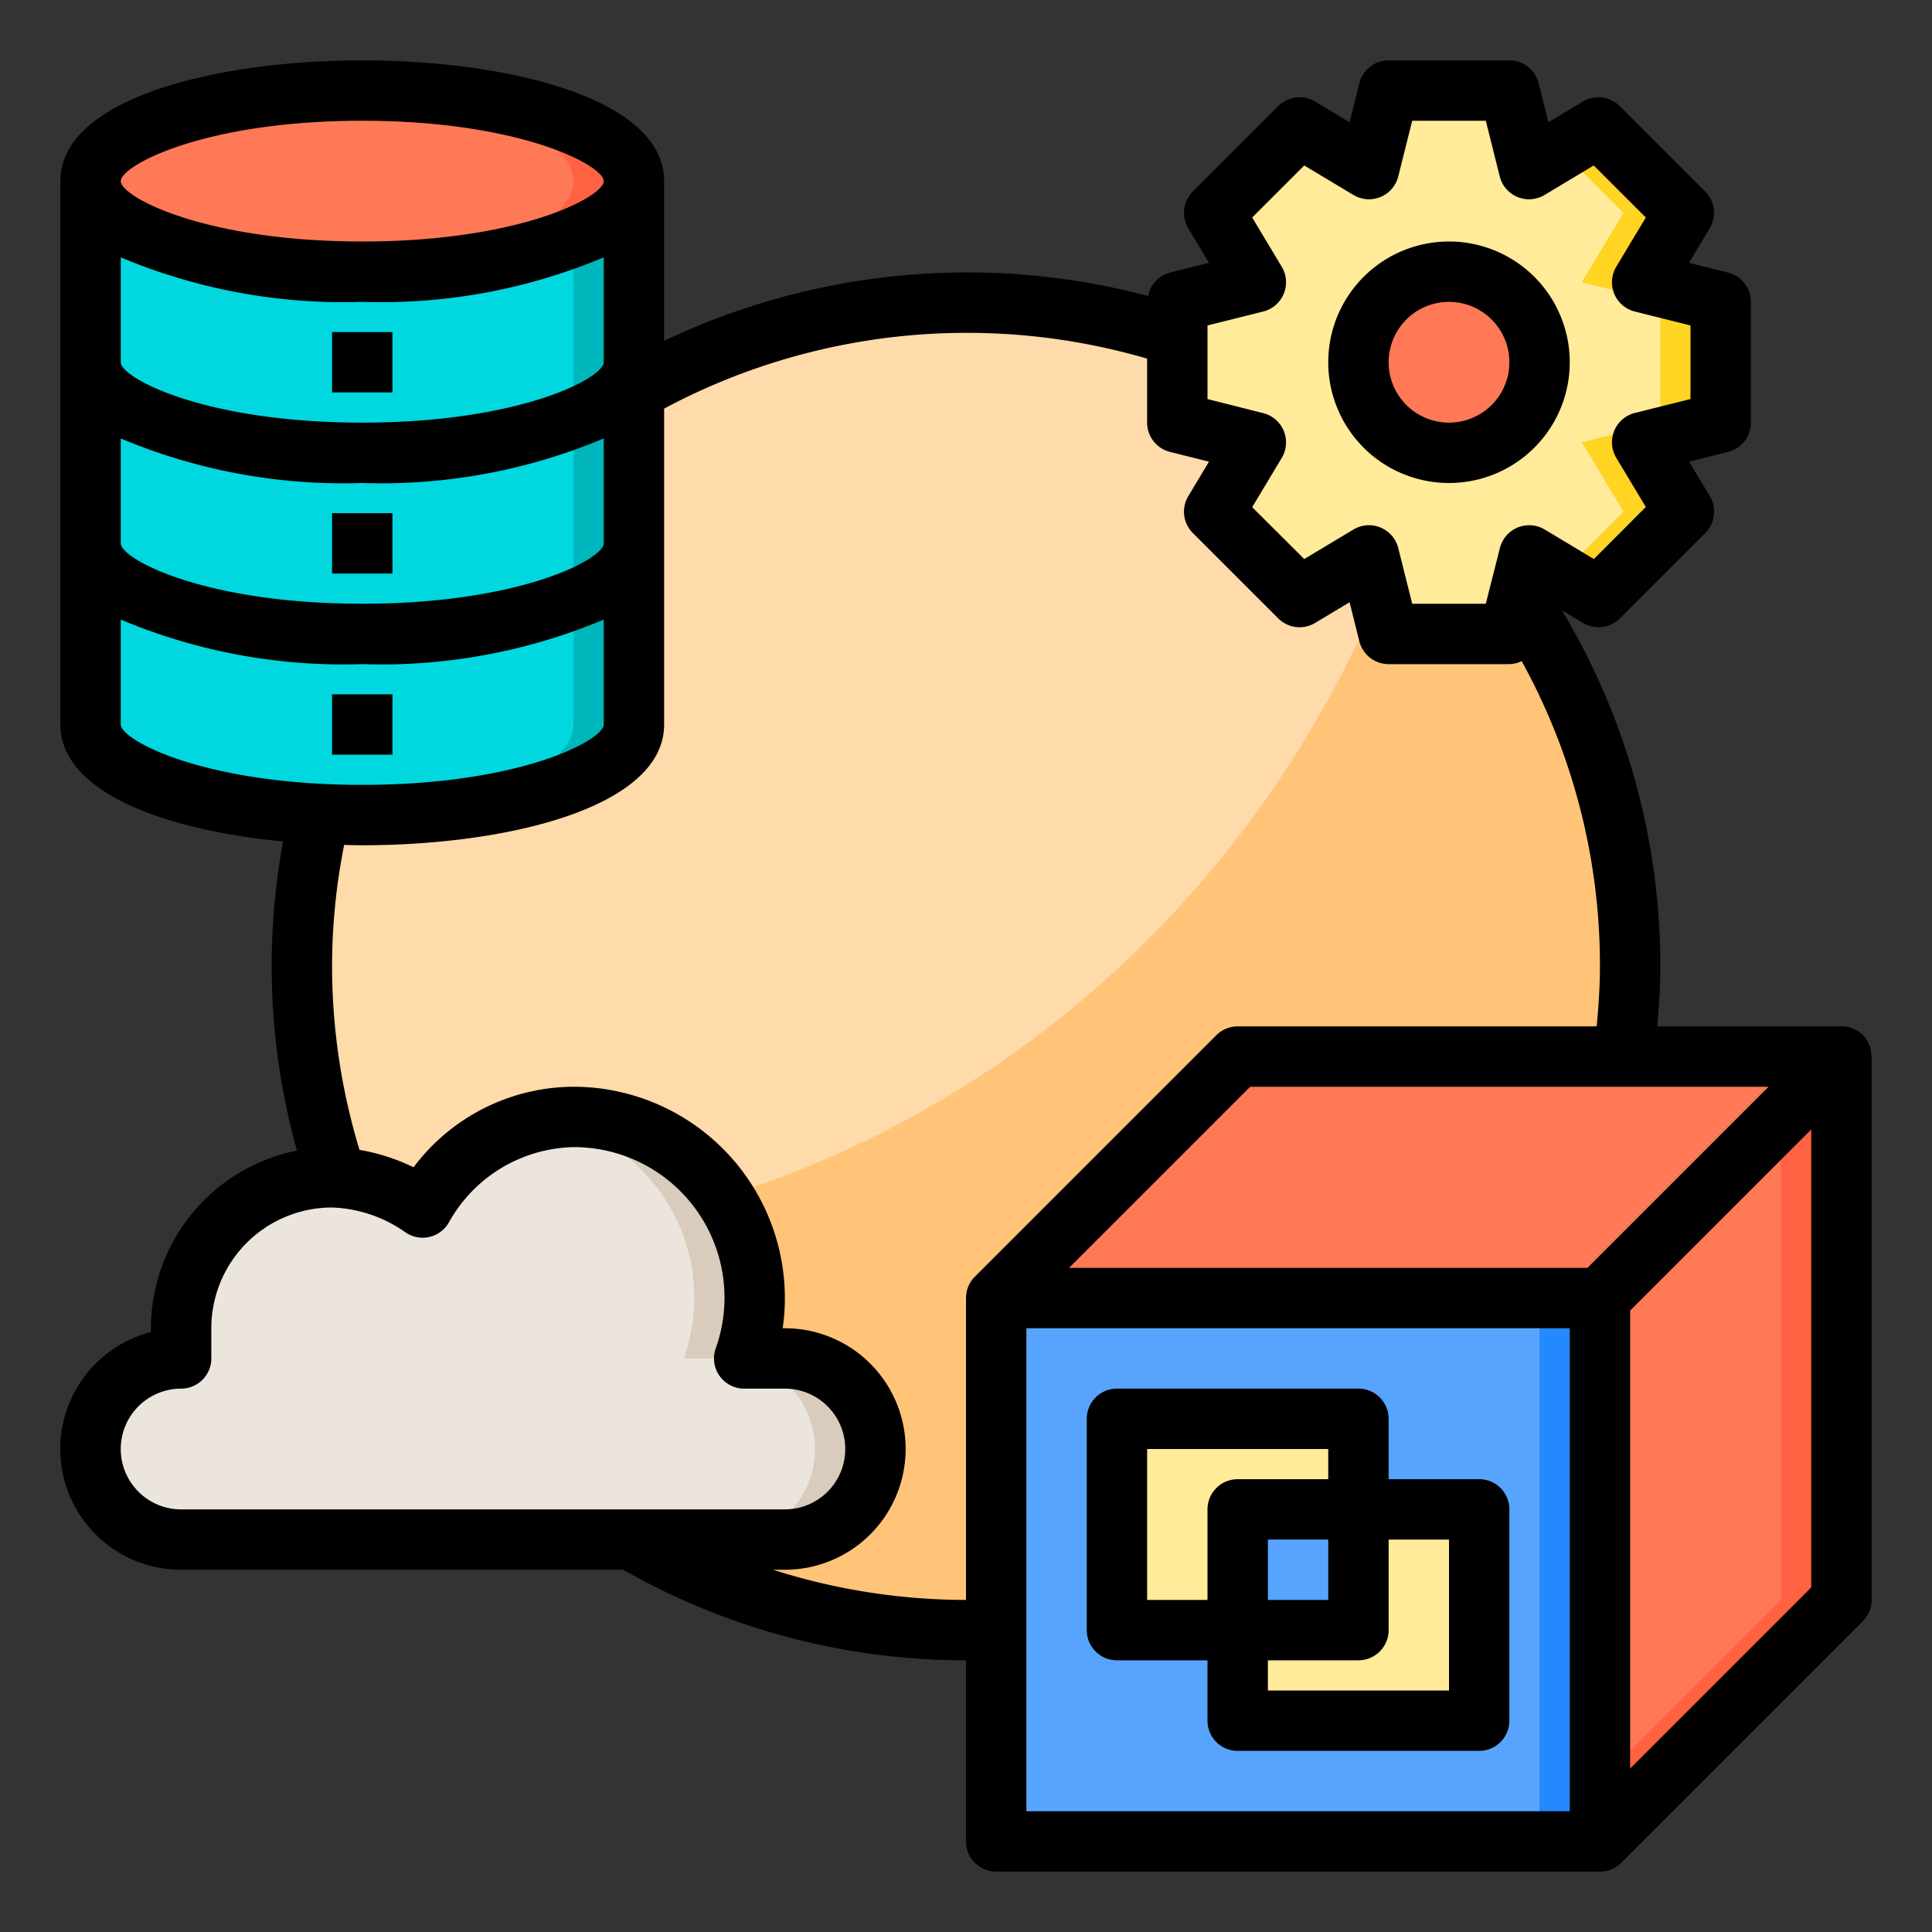
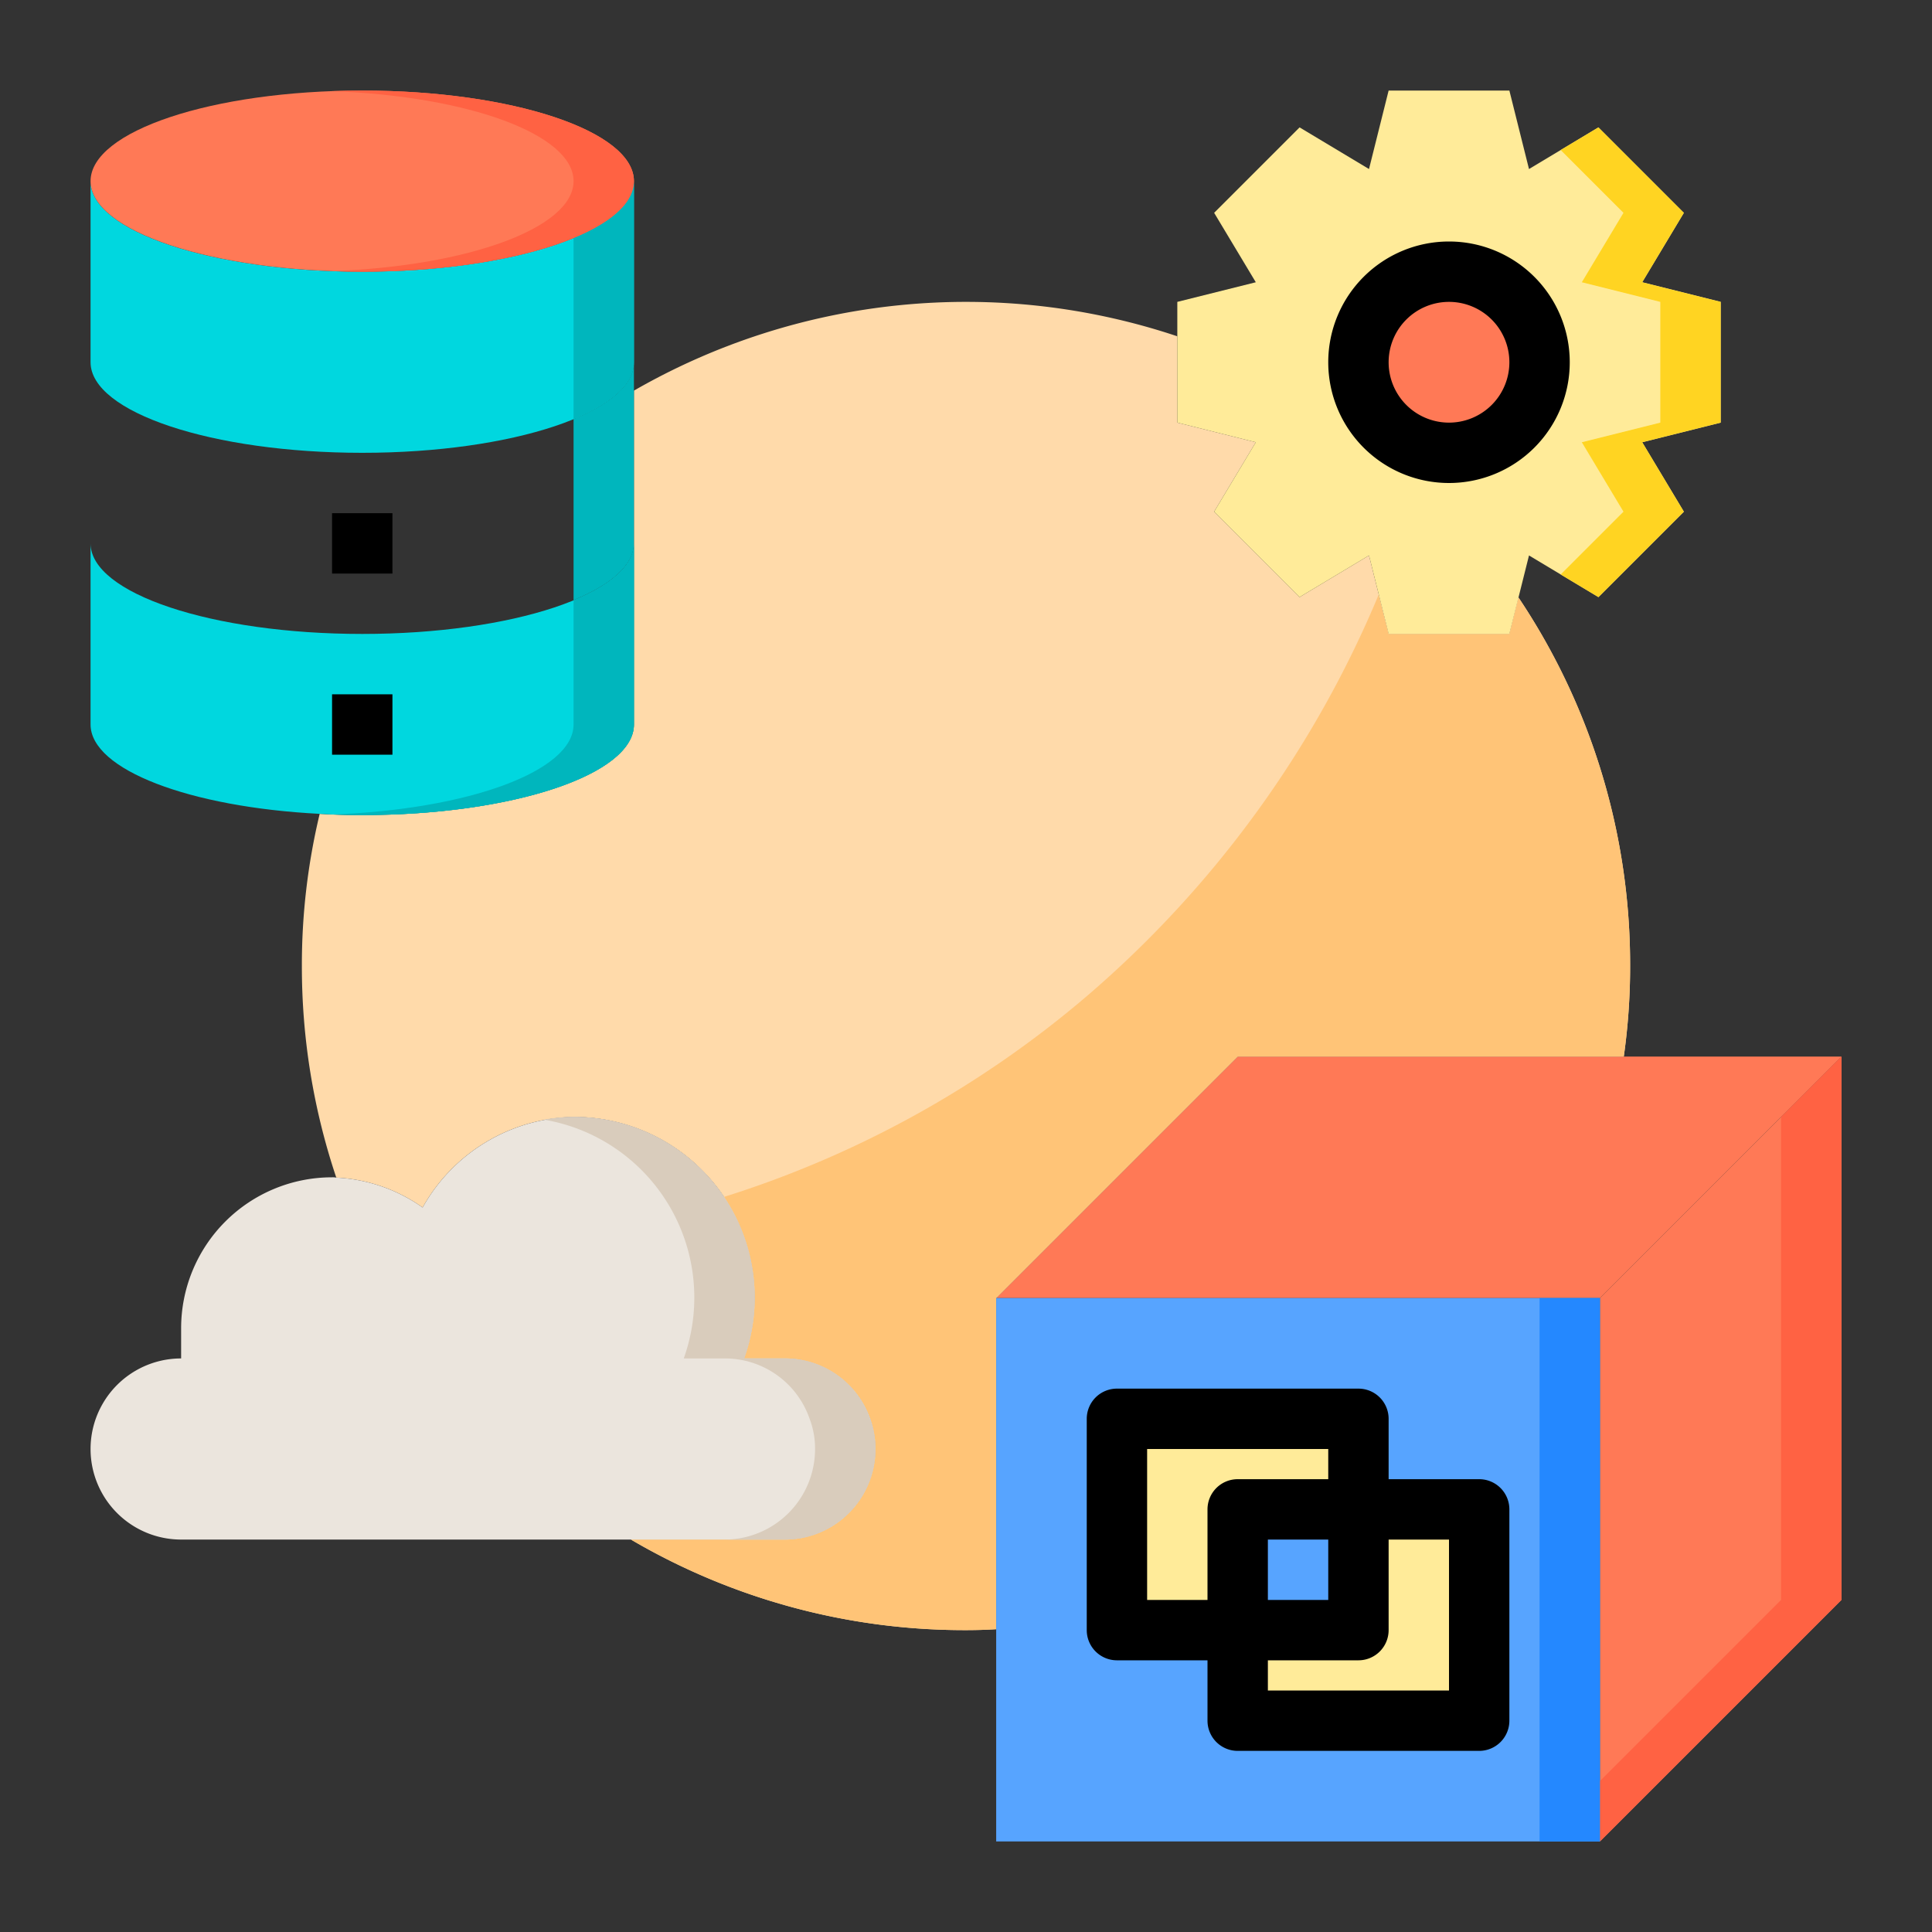
<svg xmlns="http://www.w3.org/2000/svg" height="512" viewBox="0 0 64 64" width="512">
  <rect x="0" y="0" width="64" height="64" fill="#333333" stroke="none" />
  <g id="data_relation" data-name="data relation">
    <path d="m61 35v18l-8 8v-18z" fill="#ff7956" />
    <path d="m61 35-8 8h-20l8-8h12.79z" fill="#ff7956" />
    <path d="m54 32a21.189 21.189 0 0 1 -.21 3h-12.79l-8 8v10.97c-.33.02-.66.03-1 .03a21.849 21.849 0 0 1 -11.1-3h5.1a3 3 0 0 0 0-6h-1.35a5.984 5.984 0 0 0 -5.65-8 5.854 5.854 0 0 0 -5 3 5.4 5.4 0 0 0 -2.86-.99 21.961 21.961 0 0 1 -1.14-7.01 21.461 21.461 0 0 1 .59-5.04c.46.03.93.04 1.41.04 4.97 0 9-1.34 9-3v-11.06a22.053 22.053 0 0 1 18-1.8v2.86l2.6.65-1.38 2.3 2.83 2.83 2.3-1.38.65 2.6h4l.3-1.21a21.846 21.846 0 0 1 3.7 12.21z" fill="#ffdaaa" />
    <path d="m54 32a21.189 21.189 0 0 1 -.21 3h-12.79l-8 8v10.97c-.33.02-.66.03-1 .03a21.849 21.849 0 0 1 -11.1-3h5.1a3 3 0 0 0 0-6h-1.35a6.049 6.049 0 0 0 .35-2 5.942 5.942 0 0 0 -1.02-3.35 34.36 34.36 0 0 0 12.02-6.65 35.5 35.5 0 0 0 9.67-13.3l.33 1.3h4l.3-1.21a21.846 21.846 0 0 1 3.7 12.21z" fill="#ffc477" />
    <path d="m33 43h20v18h-20z" fill="#57a4ff" />
    <path d="m57 14-2.6.65.21.35 1.17 1.95-2.83 2.83-2.3-1.38-.65 2.6h-4l-.65-2.6-2.3 1.38-2.83-2.83 1.17-1.95.21-.35-2.6-.65v-4l2.6-.65-1.38-2.3 2.83-2.83 2.3 1.38.65-2.6h4l.65 2.6 2.3-1.38 2.83 2.83-1.38 2.3 2.6.65z" fill="#ffeb99" />
    <path d="m57 14-2.6.65.21.35 1.17 1.95-2.83 2.83-1.25-.75 2.08-2.08-1.17-1.95-.21-.35 2.6-.65v-4l-2.6-.65 1.38-2.3-2.08-2.08 1.25-.75 2.83 2.83-1.38 2.3 2.6.65z" fill="#ffd422" />
    <circle cx="48" cy="12" fill="#ff7956" r="3" />
    <path d="m49 50v7h-8v-3h4v-4z" fill="#ffeb99" />
-     <path d="m41 50h4v4h-4z" fill="#57a4ff" />
    <path d="m45 47v3h-4v4h-4v-7z" fill="#ffeb99" />
    <path d="m26 45a3 3 0 0 1 0 6h-20a3 3 0 0 1 0-6v-1a5 5 0 0 1 5-5 .66.66 0 0 1 .14.01 5.4 5.4 0 0 1 2.86.99 5.854 5.854 0 0 1 5-3 5.984 5.984 0 0 1 5.65 8z" fill="#ebe5dd" />
    <path d="m29 48a3 3 0 0 1 -3 3h-2a3 3 0 0 0 3-3 2.772 2.772 0 0 0 -.18-1 2.968 2.968 0 0 0 -2.82-2h-1.35a5.978 5.978 0 0 0 -4.63-7.91 5.254 5.254 0 0 1 .98-.09 5.984 5.984 0 0 1 5.65 8h1.35a2.968 2.968 0 0 1 2.82 2 2.772 2.772 0 0 1 .18 1z" fill="#d9ccbc" />
    <g fill="#00d7df">
      <path d="m21 18v6c0 1.66-4.03 3-9 3-.48 0-.95-.01-1.41-.04-4.3-.22-7.59-1.46-7.59-2.96v-6c0 1.66 4.03 3 9 3s9-1.34 9-3z" />
-       <path d="m21 12.94v5.06c0 1.66-4.03 3-9 3s-9-1.34-9-3v-6c0 1.66 4.03 3 9 3s9-1.34 9-3z" />
      <path d="m21 6v6c0 1.66-4.03 3-9 3s-9-1.34-9-3v-6c0 1.66 4.03 3 9 3s9-1.34 9-3z" />
    </g>
    <ellipse cx="12" cy="6" fill="#ff7956" rx="9" ry="3" />
    <path d="m21 18v6c0 1.66-4.03 3-9 3-.34 0-.67-.01-1-.02 4.5-.16 8-1.43 8-2.98v-4.12c1.25-.51 2-1.17 2-1.88z" fill="#00b6bd" />
    <path d="m21 12v6c0 .71-.75 1.37-2 1.88v-6c1.25-.51 2-1.17 2-1.88z" fill="#00b6bd" />
    <path d="m21 6v6c0 .71-.75 1.37-2 1.88v-6c1.25-.51 2-1.17 2-1.88z" fill="#00b6bd" />
    <path d="m21 6c0 1.66-4.03 3-9 3-.34 0-.67-.01-1-.02 4.5-.16 8-1.43 8-2.98s-3.5-2.82-8-2.98c.33-.01.66-.02 1-.02 4.97 0 9 1.34 9 3z" fill="#ff6243" />
    <path d="m61 35v18l-8 8v-2l6-6v-16z" fill="#ff6243" />
    <path d="m51 43h2v18h-2z" fill="#2488ff" />
    <path d="m48 16a4 4 0 1 0 -4-4 4 4 0 0 0 4 4zm0-6a2 2 0 1 1 -2 2 2 2 0 0 1 2-2z" />
    <path d="m37 55h3v2a1 1 0 0 0 1 1h8a1 1 0 0 0 1-1v-7a1 1 0 0 0 -1-1h-3v-2a1 1 0 0 0 -1-1h-8a1 1 0 0 0 -1 1v7a1 1 0 0 0 1 1zm11-4v5h-6v-1h3a1 1 0 0 0 1-1v-3zm-6 2v-2h2v2zm-4-5h6v1h-3a1 1 0 0 0 -1 1v3h-2z" />
-     <path d="m11 11h2v2h-2z" />
    <path d="m11 17h2v2h-2z" />
    <path d="m11 23h2v2h-2z" />
-     <path d="m61.991 35a.973.973 0 0 0 -.991-1h-6.1c.059-.662.1-1.328.1-2a22.85 22.85 0 0 0 -3.26-11.782l.7.418a1 1 0 0 0 1.221-.151l2.828-2.828a1 1 0 0 0 .151-1.222l-.686-1.142 1.292-.323a1 1 0 0 0 .754-.97v-4a1 1 0 0 0 -.758-.97l-1.292-.323.686-1.142a1 1 0 0 0 -.151-1.222l-2.828-2.828a1 1 0 0 0 -1.221-.151l-1.143.686-.323-1.293a1 1 0 0 0 -.97-.757h-4a1 1 0 0 0 -.97.757l-.323 1.293-1.143-.686a1 1 0 0 0 -1.221.151l-2.828 2.828a1 1 0 0 0 -.151 1.222l.686 1.142-1.292.323a.99.99 0 0 0 -.725.776 23.373 23.373 0 0 0 -16.033 1.485v-5.291c0-2.748-5.184-4-10-4s-10 1.252-10 4v18c0 2.25 3.475 3.5 7.378 3.874a22.721 22.721 0 0 0 .46 10.241 6.008 6.008 0 0 0 -4.838 5.885v.126a4 4 0 0 0 1 7.874h14.647a22.92 22.92 0 0 0 11.353 3v6a1 1 0 0 0 1 1h20a.994.994 0 0 0 .708-.294l8-8a1 1 0 0 0 .292-.706v-18zm-9.405 7h-17.172l6-6h17.172zm-12.586-31.219 1.844-.461a1 1 0 0 0 .615-1.485l-.979-1.63 1.725-1.724 1.63.978a1 1 0 0 0 1.484-.615l.462-1.844h2.438l.462 1.844a1 1 0 0 0 1.484.615l1.63-.978 1.725 1.724-.979 1.63a1 1 0 0 0 .615 1.485l1.844.461v2.438l-1.844.461a1 1 0 0 0 -.615 1.485l.979 1.63-1.72 1.724-1.63-.978a1 1 0 0 0 -1.484.615l-.467 1.844h-2.438l-.462-1.844a1 1 0 0 0 -1.484-.615l-1.63.978-1.725-1.719.979-1.63a1 1 0 0 0 -.615-1.485l-1.844-.466zm-28-6.781c5.249 0 8 1.486 8 2s-2.751 2-8 2-8-1.486-8-2 2.751-2 8-2zm-8 4.524a19.008 19.008 0 0 0 8 1.476 19.008 19.008 0 0 0 8-1.476v3.476c0 .514-2.751 2-8 2s-8-1.486-8-2zm0 6a19.008 19.008 0 0 0 8 1.476 19.008 19.008 0 0 0 8-1.476v3.476c0 .514-2.751 2-8 2s-8-1.486-8-2zm0 9.476v-3.476a19.008 19.008 0 0 0 8 1.476 19.008 19.008 0 0 0 8-1.476v3.476c0 .514-2.751 2-8 2s-8-1.486-8-2zm0 24a2 2 0 0 1 2-2 1 1 0 0 0 1-1v-1a4 4 0 0 1 4-4 4.483 4.483 0 0 1 2.426.819 1 1 0 0 0 1.43-.3 4.842 4.842 0 0 1 4.144-2.519 4.988 4.988 0 0 1 4.709 6.667 1 1 0 0 0 .942 1.333h1.349a2 2 0 0 1 0 4h-20a2 2 0 0 1 -2-2zm21.608 4h.392a4 4 0 0 0 0-8h-.073a6.846 6.846 0 0 0 .073-1 7.008 7.008 0 0 0 -7-7 6.654 6.654 0 0 0 -5.3 2.668 6.64 6.64 0 0 0 -1.791-.577 20.968 20.968 0 0 1 -.909-6.091 20.694 20.694 0 0 1 .4-4.01c.2.005.4.01.6.01 4.816 0 10-1.252 10-4v-10.465a21.294 21.294 0 0 1 16-1.655v2.12a1 1 0 0 0 .758.97l1.292.323-.686 1.142a1 1 0 0 0 .151 1.222l2.828 2.828a1 1 0 0 0 1.221.151l1.143-.686.323 1.293a1 1 0 0 0 .97.757h4a.987.987 0 0 0 .407-.1 20.858 20.858 0 0 1 2.593 10.1c0 .673-.045 1.34-.109 2h-11.891a1 1 0 0 0 -.707.293l-8 8a.994.994 0 0 0 -.293.707v10a21.083 21.083 0 0 1 -6.392-1zm26.392 8h-18v-16h18zm2-1.414v-15.172l6-6v15.172z" />
  </g>
</svg>